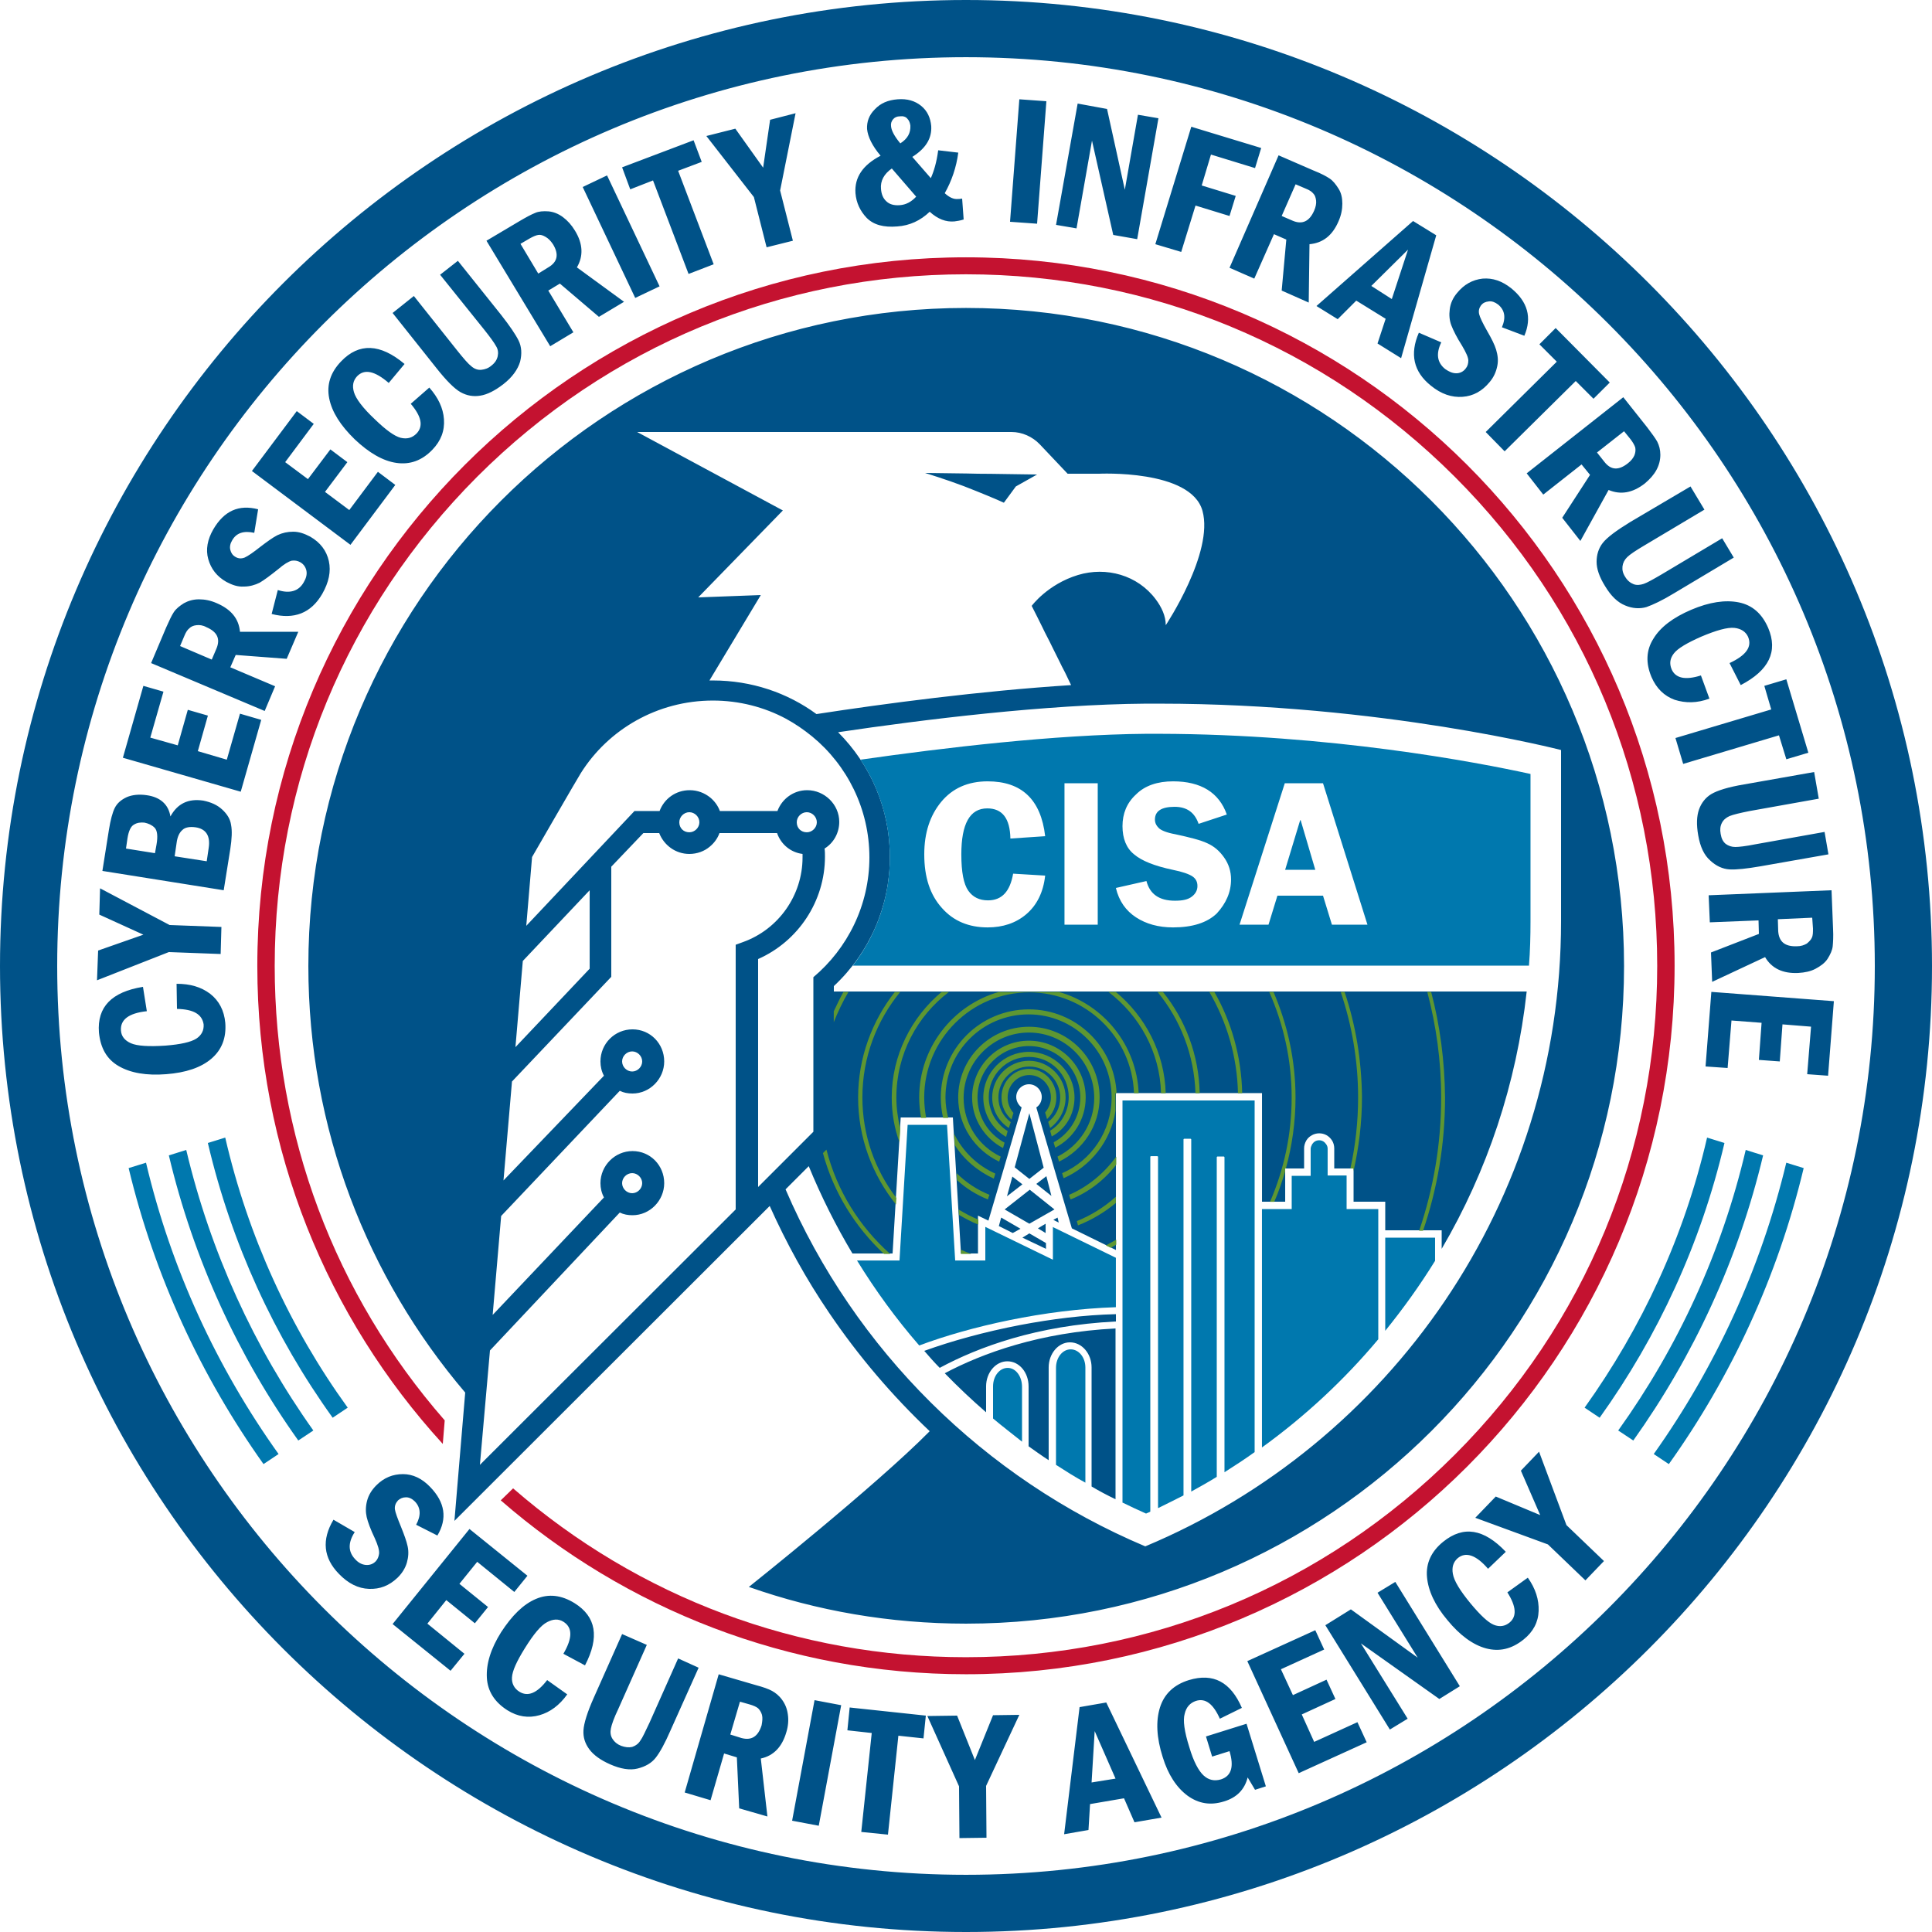
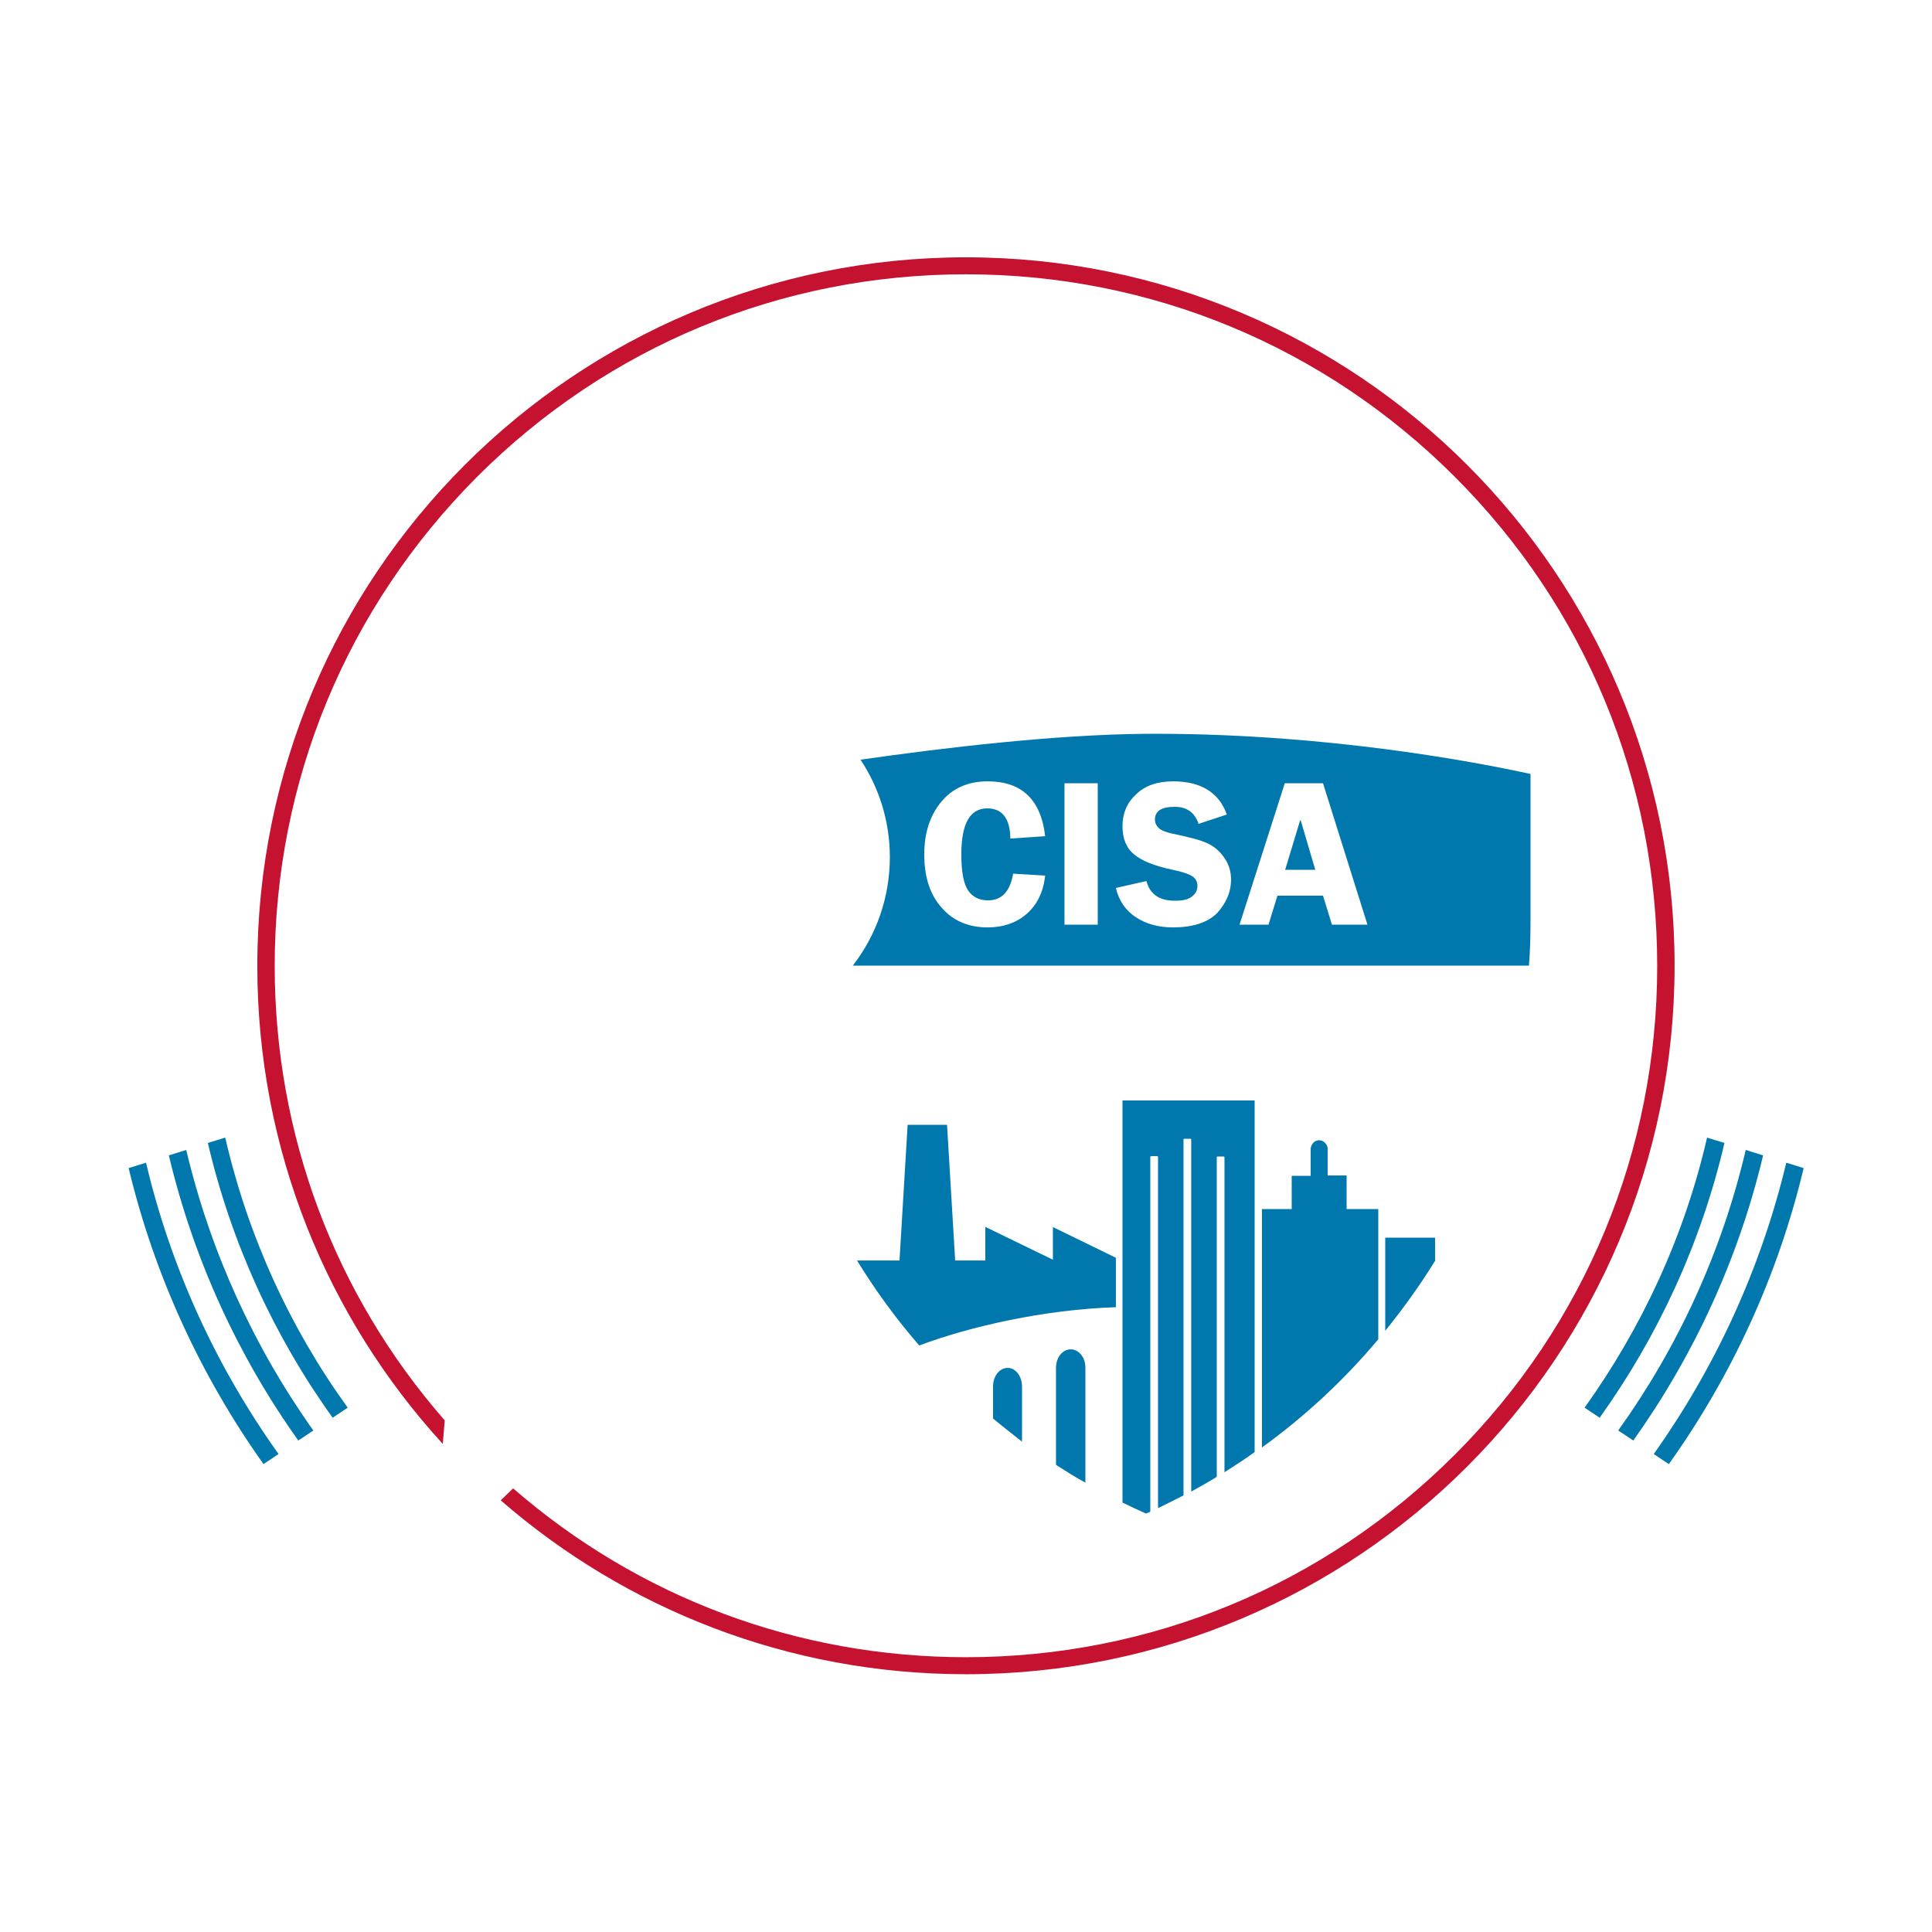
<svg xmlns="http://www.w3.org/2000/svg" width="43" height="43" viewBox="0 0 43 43" fill="none">
-   <path d="M21.5 41.727C10.346 41.727 1.273 32.654 1.273 21.5C1.273 10.346 10.346 1.273 21.5 1.273C32.654 1.273 41.727 10.346 41.727 21.5C41.727 32.654 32.654 41.727 21.5 41.727ZM21.5 0C9.641 0 0 9.641 0 21.5C0 33.359 9.641 43 21.5 43C33.359 43 43 33.359 43 21.5C43 9.641 33.359 0 21.5 0ZM34.744 20.502V16.693C34.744 16.693 30.754 15.661 25.809 15.661C25.705 15.661 25.602 15.661 25.499 15.661C23.28 15.678 20.563 16.013 18.653 16.297C19.367 17.011 19.806 17.991 19.806 19.075C19.806 20.167 19.359 21.199 18.559 21.947V22.068H33.979C33.755 24.114 33.101 26.067 32.087 27.795V27.382H30.831V26.746H30.126V26.006H29.971H29.696V25.559C29.696 25.499 29.679 25.43 29.644 25.379C29.575 25.275 29.472 25.224 29.36 25.224C29.249 25.224 29.137 25.284 29.077 25.379C29.042 25.439 29.025 25.499 29.025 25.559V26.006H28.604V26.746H28.088V24.329H24.837V27.821L23.856 27.339C23.59 26.436 23.323 25.542 23.065 24.648C23.143 24.596 23.186 24.51 23.186 24.415C23.186 24.261 23.057 24.132 22.902 24.132C22.747 24.132 22.618 24.261 22.618 24.415C22.618 24.51 22.67 24.596 22.738 24.648C22.498 25.482 22.248 26.325 21.999 27.167L21.982 27.159L21.767 27.056V27.898H21.388L21.216 25.017L21.208 24.871H20.047L20.038 25.017L19.866 27.898H18.972C18.602 27.279 18.275 26.626 18 25.955L17.484 26.471C19.023 30.048 21.904 32.904 25.49 34.417C30.934 32.138 34.744 26.763 34.744 20.502ZM18.103 25.189V21.749C18.86 21.113 19.35 20.15 19.35 19.083C19.35 18 18.851 17.028 18.077 16.392C17.897 16.245 17.699 16.108 17.492 15.996C17.011 15.738 16.452 15.592 15.867 15.592C14.629 15.592 13.536 16.237 12.926 17.209C12.874 17.286 11.842 19.075 11.842 19.075L11.713 20.606L14.121 18.051H14.68C14.783 17.776 15.041 17.587 15.351 17.587C15.523 17.587 15.678 17.647 15.807 17.75C15.901 17.828 15.979 17.931 16.022 18.051H17.303C17.406 17.776 17.664 17.587 17.965 17.587C18.352 17.587 18.679 17.905 18.679 18.292C18.679 18.542 18.55 18.765 18.352 18.886C18.361 18.946 18.361 19.006 18.361 19.066C18.361 20.055 17.768 20.95 16.873 21.345V26.419L18.103 25.189ZM17.957 18.524C18.077 18.524 18.18 18.421 18.18 18.301C18.18 18.18 18.077 18.077 17.957 18.077C17.836 18.077 17.733 18.18 17.733 18.301C17.733 18.43 17.828 18.524 17.957 18.524ZM15.342 18.524C15.463 18.524 15.566 18.421 15.566 18.301C15.566 18.18 15.463 18.077 15.342 18.077C15.222 18.077 15.119 18.18 15.119 18.301C15.119 18.43 15.213 18.524 15.342 18.524ZM14.07 23.848C14.19 23.848 14.293 23.745 14.293 23.624C14.293 23.504 14.19 23.401 14.07 23.401C13.949 23.401 13.846 23.504 13.846 23.624C13.846 23.745 13.949 23.848 14.07 23.848ZM14.07 26.557C14.19 26.557 14.293 26.454 14.293 26.333C14.293 26.213 14.19 26.11 14.07 26.11C13.949 26.11 13.846 26.213 13.846 26.333C13.846 26.454 13.949 26.557 14.07 26.557ZM16.538 20.967C17.329 20.683 17.862 19.926 17.862 19.083C17.862 19.058 17.862 19.032 17.862 19.006C17.596 18.972 17.381 18.791 17.295 18.542H16.013C15.97 18.662 15.893 18.765 15.798 18.843C15.678 18.946 15.514 19.006 15.342 19.006C15.033 19.006 14.775 18.808 14.672 18.542H14.319L13.605 19.29V21.741L11.395 24.071L11.206 26.273L13.442 23.942C13.39 23.848 13.364 23.736 13.364 23.624C13.364 23.229 13.683 22.91 14.078 22.91C14.474 22.91 14.783 23.229 14.783 23.624C14.783 24.011 14.465 24.338 14.078 24.338C13.975 24.338 13.88 24.321 13.794 24.278L11.154 27.064L10.965 29.266L13.442 26.651C13.39 26.557 13.364 26.445 13.364 26.333C13.364 25.946 13.683 25.619 14.078 25.619C14.474 25.619 14.783 25.938 14.783 26.333C14.783 26.72 14.465 27.047 14.078 27.047C13.975 27.047 13.88 27.03 13.794 26.987L10.905 30.057L10.681 32.603L16.374 26.918V21.027L16.538 20.967ZM11.472 23.306L13.124 21.56V19.814L11.636 21.388L11.472 23.306ZM14.164 9.606L17.424 11.361L15.54 13.296L16.933 13.244L15.79 15.145C15.815 15.145 15.841 15.145 15.867 15.145C16.727 15.145 17.527 15.42 18.172 15.893C19.677 15.661 21.818 15.377 23.839 15.248C23.831 15.239 23.831 15.222 23.822 15.213C23.796 15.153 23.762 15.093 23.736 15.033C23.693 14.938 23.641 14.852 23.598 14.758C23.538 14.637 23.478 14.517 23.418 14.396C23.349 14.25 23.272 14.113 23.203 13.966C23.125 13.803 23.039 13.64 22.962 13.485C22.962 13.485 23.315 13.003 23.994 12.797C24.622 12.608 25.318 12.797 25.723 13.339C25.852 13.511 25.946 13.708 25.946 13.915C25.946 13.915 27.021 12.298 26.763 11.369C26.505 10.44 24.45 10.544 24.45 10.544H23.762L23.143 9.89C22.979 9.718 22.747 9.615 22.515 9.615H14.164V9.606ZM36.146 21.5C36.146 29.584 29.593 36.137 21.5 36.137C19.806 36.137 18.18 35.853 16.667 35.32C16.667 35.32 19.496 33.067 20.692 31.854C19.857 31.063 19.109 30.186 18.456 29.223C17.94 28.466 17.501 27.666 17.131 26.841L10.114 33.85L10.354 30.994C8.179 28.44 6.863 25.121 6.863 21.5C6.863 13.416 13.416 6.854 21.5 6.854C29.593 6.854 36.146 13.416 36.146 21.5ZM23.082 10.561L22.609 10.827L22.343 11.189C22.197 11.12 21.801 10.956 21.448 10.819C21.087 10.681 20.588 10.526 20.588 10.526C21.517 10.535 21.741 10.544 21.775 10.544H21.784C21.827 10.544 22.05 10.544 23.082 10.561ZM23.444 27.15L23.495 27.176L23.564 27.21L23.538 27.099L23.444 27.15ZM22.91 27.236L23.469 26.918L22.919 26.479L22.36 26.918L22.91 27.236ZM23.289 26.178L23.065 26.35L23.401 26.617L23.289 26.178ZM22.756 27.546L23.28 27.795V27.666L22.91 27.451L22.756 27.546ZM23.272 27.443V27.236L23.1 27.339L23.272 27.443ZM22.584 25.981L22.91 26.239L23.229 25.989L22.91 24.777L22.584 25.981ZM22.412 26.626L22.756 26.359L22.532 26.187L22.412 26.626ZM22.231 27.288L22.541 27.443L22.713 27.348L22.283 27.099L22.231 27.288ZM21.027 30.564C21.319 30.865 21.629 31.158 21.947 31.433V30.857C21.947 30.547 22.162 30.298 22.42 30.298C22.687 30.298 22.893 30.547 22.893 30.857V32.19C23.039 32.293 23.194 32.405 23.34 32.499V30.435C23.34 30.126 23.555 29.876 23.813 29.876C24.08 29.876 24.295 30.126 24.295 30.435V33.084C24.467 33.187 24.648 33.282 24.828 33.368V29.567C23.143 29.653 21.87 30.117 21.027 30.564ZM22.713 29.489C23.392 29.36 24.123 29.266 24.837 29.249V29.412C23.082 29.498 21.775 29.98 20.915 30.444C20.795 30.324 20.683 30.195 20.571 30.066C21.165 29.851 21.904 29.644 22.713 29.489ZM3.939 22.455L3.93 21.896C4.231 21.896 4.472 21.964 4.678 22.119C4.876 22.274 4.988 22.489 5.014 22.764C5.04 23.1 4.936 23.366 4.704 23.564C4.472 23.762 4.137 23.874 3.698 23.908C3.259 23.942 2.907 23.882 2.64 23.727C2.374 23.573 2.236 23.323 2.202 22.979C2.159 22.412 2.485 22.076 3.182 21.964L3.268 22.506C2.864 22.549 2.675 22.695 2.692 22.936C2.7 23.065 2.778 23.16 2.915 23.22C3.053 23.28 3.311 23.297 3.681 23.272C4.016 23.246 4.248 23.194 4.369 23.117C4.489 23.039 4.541 22.928 4.532 22.799C4.498 22.575 4.309 22.463 3.939 22.455ZM3.758 21.19L4.911 21.233L4.928 20.631L3.775 20.588L2.227 19.771L2.21 20.356L3.191 20.803L2.184 21.156L2.159 21.818L3.758 21.19ZM3.887 19.058L3.93 18.765C3.947 18.628 3.99 18.533 4.059 18.473C4.119 18.413 4.223 18.395 4.352 18.413C4.584 18.447 4.687 18.602 4.644 18.877L4.601 19.169L3.887 19.058ZM2.804 18.886L2.838 18.653C2.864 18.49 2.915 18.387 2.984 18.352C3.053 18.309 3.13 18.301 3.216 18.309C3.302 18.327 3.38 18.361 3.44 18.421C3.5 18.481 3.517 18.61 3.483 18.8L3.449 18.989L2.804 18.886ZM4.979 19.814L5.126 18.894C5.16 18.671 5.169 18.49 5.143 18.361C5.126 18.232 5.057 18.12 4.945 18.017C4.833 17.914 4.696 17.854 4.524 17.819C4.188 17.768 3.947 17.888 3.793 18.172C3.75 17.905 3.569 17.742 3.268 17.699C3.096 17.673 2.941 17.69 2.821 17.742C2.692 17.802 2.606 17.879 2.554 17.983C2.503 18.086 2.46 18.249 2.425 18.464L2.279 19.384L4.979 19.814ZM5.358 17.621L5.814 16.022L5.341 15.884L5.048 16.908L4.403 16.718L4.627 15.927L4.18 15.798L3.956 16.589L3.345 16.417L3.638 15.394L3.191 15.265L2.735 16.865L5.358 17.621ZM4.102 14.156C4.137 14.07 4.171 14.018 4.214 13.984C4.248 13.949 4.3 13.923 4.369 13.915C4.438 13.906 4.515 13.915 4.592 13.958C4.833 14.061 4.911 14.216 4.816 14.439L4.713 14.68L4.008 14.379L4.102 14.156ZM5.891 15.824L6.123 15.274L5.126 14.852L5.246 14.577L6.381 14.663L6.639 14.061H5.341C5.315 13.769 5.143 13.562 4.825 13.425C4.687 13.364 4.558 13.339 4.429 13.339C4.3 13.339 4.188 13.373 4.094 13.425C3.999 13.485 3.922 13.545 3.87 13.622C3.818 13.7 3.767 13.812 3.698 13.966L3.363 14.758L5.891 15.824ZM5.745 11.335C5.315 11.223 4.988 11.369 4.747 11.782C4.618 12.006 4.575 12.229 4.635 12.444C4.696 12.659 4.825 12.831 5.04 12.952C5.169 13.02 5.289 13.063 5.427 13.055C5.556 13.055 5.676 13.02 5.779 12.969C5.882 12.909 6.02 12.805 6.192 12.668C6.321 12.556 6.424 12.496 6.493 12.479C6.562 12.47 6.622 12.479 6.682 12.513C6.76 12.556 6.803 12.625 6.82 12.702C6.837 12.788 6.811 12.874 6.76 12.96C6.648 13.158 6.45 13.218 6.183 13.132L6.046 13.665C6.545 13.794 6.923 13.648 7.172 13.218C7.319 12.96 7.37 12.719 7.319 12.487C7.267 12.255 7.129 12.074 6.906 11.945C6.777 11.877 6.656 11.834 6.527 11.834C6.398 11.834 6.287 11.859 6.175 11.911C6.072 11.963 5.943 12.057 5.796 12.169C5.633 12.298 5.521 12.375 5.444 12.41C5.375 12.436 5.306 12.436 5.237 12.393C5.177 12.358 5.143 12.307 5.126 12.238C5.108 12.169 5.126 12.092 5.169 12.023C5.263 11.859 5.427 11.808 5.659 11.859L5.745 11.335ZM7.8 12.126L8.798 10.793L8.411 10.501L7.774 11.352L7.233 10.948L7.731 10.286L7.353 10.002L6.854 10.664L6.347 10.286L6.983 9.434L6.605 9.15L5.607 10.483L7.8 12.126ZM9.142 8.987C9.383 9.271 9.426 9.486 9.271 9.649C9.176 9.744 9.064 9.778 8.918 9.744C8.781 9.709 8.591 9.572 8.351 9.34C8.075 9.082 7.921 8.875 7.878 8.729C7.835 8.583 7.86 8.471 7.946 8.376C8.11 8.204 8.342 8.256 8.652 8.523L9.004 8.101C8.462 7.645 7.989 7.628 7.594 8.041C7.353 8.29 7.267 8.566 7.327 8.867C7.387 9.168 7.577 9.469 7.895 9.778C8.213 10.079 8.523 10.26 8.824 10.303C9.125 10.346 9.391 10.251 9.623 10.01C9.813 9.813 9.899 9.589 9.881 9.331C9.864 9.082 9.752 8.849 9.555 8.626L9.142 8.987ZM9.709 8.187C9.933 8.471 10.114 8.652 10.251 8.729C10.389 8.806 10.535 8.832 10.69 8.806C10.845 8.781 11.017 8.695 11.206 8.548C11.404 8.394 11.524 8.222 11.576 8.05C11.619 7.878 11.61 7.714 11.541 7.577C11.472 7.439 11.343 7.25 11.154 7.009L10.191 5.805L9.795 6.115L10.776 7.336C10.913 7.508 10.999 7.628 11.042 7.706C11.085 7.774 11.094 7.852 11.077 7.929C11.06 8.007 11.017 8.075 10.939 8.136C10.87 8.196 10.793 8.222 10.716 8.23C10.638 8.239 10.561 8.213 10.492 8.153C10.423 8.101 10.32 7.981 10.182 7.809L9.211 6.588L8.738 6.966L9.709 8.187ZM11.791 5.306C11.868 5.263 11.928 5.237 11.98 5.229C12.031 5.22 12.083 5.237 12.143 5.272C12.203 5.306 12.255 5.358 12.307 5.435C12.444 5.659 12.41 5.831 12.203 5.951L11.98 6.089L11.584 5.427L11.791 5.306ZM12.246 7.706L12.762 7.396L12.203 6.467L12.461 6.312L13.33 7.052L13.889 6.717L12.84 5.951C12.986 5.702 12.977 5.427 12.797 5.134C12.719 5.005 12.633 4.911 12.53 4.833C12.427 4.756 12.315 4.713 12.203 4.704C12.092 4.696 11.988 4.704 11.911 4.739C11.825 4.773 11.713 4.833 11.567 4.919L10.827 5.358L12.246 7.706ZM14.138 6.631L14.68 6.373L13.511 3.904L12.969 4.162L14.138 6.631ZM14.027 4.214L14.534 4.016L15.325 6.097L15.884 5.882L15.093 3.801L15.618 3.603L15.437 3.122L13.846 3.724L14.027 4.214ZM16.779 4.386L17.062 5.504L17.647 5.358L17.363 4.24L17.707 2.52L17.14 2.666L16.985 3.732L16.366 2.864L15.721 3.027L16.779 4.386ZM20.038 3.191C19.909 3.036 19.84 2.907 19.832 2.812C19.823 2.752 19.84 2.7 19.875 2.657C19.909 2.614 19.961 2.589 20.029 2.589C20.098 2.58 20.158 2.597 20.193 2.64C20.236 2.683 20.253 2.735 20.262 2.795C20.27 2.958 20.201 3.087 20.038 3.191ZM20.391 4.377C20.287 4.489 20.167 4.558 20.021 4.567C19.9 4.575 19.797 4.549 19.728 4.481C19.651 4.412 19.617 4.317 19.608 4.205C19.591 4.025 19.677 3.87 19.849 3.75L20.391 4.377ZM20.881 3.345C20.846 3.612 20.786 3.81 20.717 3.965L20.305 3.492C20.606 3.302 20.743 3.079 20.726 2.804C20.709 2.623 20.64 2.468 20.502 2.356C20.365 2.245 20.193 2.193 19.978 2.21C19.763 2.227 19.599 2.296 19.47 2.434C19.341 2.563 19.29 2.709 19.298 2.872C19.316 3.044 19.41 3.242 19.599 3.466C19.204 3.672 19.015 3.947 19.04 4.3C19.058 4.515 19.144 4.696 19.29 4.85C19.445 5.005 19.668 5.065 19.969 5.04C20.244 5.022 20.485 4.911 20.692 4.713C20.872 4.876 21.053 4.945 21.242 4.928C21.302 4.919 21.371 4.911 21.448 4.885L21.414 4.42C21.362 4.429 21.337 4.429 21.319 4.429C21.225 4.438 21.13 4.395 21.027 4.3C21.182 4.025 21.285 3.724 21.328 3.397L20.881 3.345ZM22.48 4.936L23.082 4.979L23.289 2.253L22.687 2.21L22.48 4.936ZM23.504 5.005L23.96 5.083L24.304 3.13L24.777 5.229L25.31 5.323L25.783 2.632L25.327 2.554L25.035 4.223L24.639 2.425L23.985 2.305L23.504 5.005ZM25.714 5.435L26.29 5.607L26.608 4.575L27.365 4.807L27.503 4.36L26.746 4.128L26.952 3.44L27.933 3.741L28.07 3.294L26.514 2.821L25.714 5.435ZM29.059 4.197C29.145 4.231 29.197 4.266 29.231 4.309C29.266 4.343 29.283 4.395 29.292 4.463C29.3 4.532 29.283 4.61 29.249 4.687C29.145 4.928 28.982 5.005 28.767 4.911L28.526 4.807L28.836 4.102L29.059 4.197ZM27.365 5.96L27.916 6.201L28.354 5.212L28.629 5.332L28.526 6.467L29.128 6.734L29.145 5.435C29.438 5.409 29.653 5.246 29.79 4.928C29.851 4.79 29.876 4.661 29.876 4.532C29.876 4.403 29.851 4.291 29.79 4.197C29.73 4.102 29.67 4.025 29.593 3.973C29.515 3.922 29.403 3.861 29.249 3.801L28.457 3.457L27.365 5.96ZM30.521 6.364L31.338 5.556L30.977 6.656L30.521 6.364ZM29.3 6.811L29.773 7.104L30.186 6.691L30.84 7.095L30.659 7.645L31.184 7.972L31.966 5.237L31.45 4.919L29.3 6.811ZM33.927 7.473C34.099 7.069 34.004 6.717 33.635 6.416C33.428 6.252 33.222 6.183 32.998 6.201C32.775 6.226 32.585 6.33 32.431 6.519C32.336 6.631 32.284 6.751 32.267 6.88C32.25 7.009 32.259 7.129 32.302 7.241C32.345 7.353 32.422 7.508 32.542 7.697C32.628 7.843 32.68 7.955 32.68 8.024C32.68 8.093 32.663 8.153 32.62 8.204C32.568 8.273 32.491 8.308 32.413 8.308C32.327 8.308 32.25 8.273 32.164 8.213C31.983 8.067 31.958 7.869 32.078 7.62L31.579 7.405C31.373 7.878 31.459 8.273 31.846 8.583C32.078 8.772 32.31 8.849 32.551 8.832C32.792 8.815 32.99 8.703 33.153 8.505C33.248 8.394 33.299 8.273 33.325 8.144C33.351 8.015 33.334 7.903 33.299 7.783C33.265 7.671 33.196 7.534 33.101 7.37C32.998 7.19 32.938 7.061 32.921 6.992C32.904 6.914 32.921 6.854 32.964 6.794C33.007 6.742 33.058 6.717 33.136 6.708C33.205 6.699 33.273 6.725 33.342 6.777C33.488 6.897 33.523 7.061 33.428 7.284L33.927 7.473ZM34.262 7.663L34.649 8.05L33.067 9.615L33.488 10.045L35.071 8.48L35.466 8.875L35.828 8.514L34.624 7.301L34.262 7.663ZM36.292 9.778C36.344 9.847 36.378 9.907 36.395 9.959C36.404 10.01 36.404 10.062 36.378 10.131C36.352 10.191 36.309 10.251 36.232 10.311C36.025 10.475 35.853 10.466 35.707 10.277L35.544 10.071L36.146 9.598L36.292 9.778ZM33.979 10.535L34.348 11.008L35.2 10.337L35.389 10.569L34.77 11.524L35.174 12.04L35.802 10.905C36.068 11.017 36.335 10.974 36.61 10.759C36.722 10.664 36.808 10.569 36.868 10.458C36.928 10.346 36.954 10.234 36.954 10.122C36.954 10.01 36.928 9.916 36.885 9.83C36.842 9.752 36.765 9.649 36.662 9.512L36.129 8.841L33.979 10.535ZM36.283 11.619C35.974 11.808 35.767 11.963 35.673 12.083C35.578 12.203 35.535 12.35 35.535 12.504C35.535 12.659 35.595 12.84 35.724 13.046C35.853 13.261 36 13.407 36.172 13.476C36.335 13.545 36.498 13.554 36.645 13.511C36.791 13.459 36.997 13.364 37.264 13.201L38.588 12.41L38.33 11.98L36.989 12.78C36.799 12.891 36.662 12.969 36.584 12.995C36.507 13.02 36.43 13.029 36.361 13.003C36.292 12.977 36.223 12.926 36.172 12.84C36.12 12.762 36.103 12.685 36.111 12.608C36.12 12.53 36.154 12.461 36.215 12.401C36.275 12.341 36.404 12.255 36.593 12.143L37.935 11.343L37.625 10.827L36.283 11.619ZM37.857 15.033C37.505 15.145 37.29 15.093 37.204 14.895C37.152 14.766 37.169 14.654 37.255 14.543C37.341 14.431 37.548 14.31 37.857 14.173C38.201 14.027 38.451 13.958 38.605 13.975C38.752 13.992 38.855 14.061 38.906 14.173C39.001 14.396 38.863 14.586 38.494 14.758L38.743 15.248C39.371 14.921 39.577 14.5 39.354 13.975C39.216 13.657 39.001 13.468 38.7 13.407C38.399 13.347 38.046 13.399 37.642 13.571C37.238 13.743 36.954 13.958 36.799 14.216C36.636 14.474 36.627 14.758 36.756 15.067C36.868 15.325 37.04 15.489 37.272 15.575C37.513 15.652 37.771 15.652 38.046 15.549L37.857 15.033ZM39.268 15.265L39.422 15.79L37.29 16.426L37.462 17.002L39.594 16.366L39.758 16.899L40.248 16.753L39.758 15.119L39.268 15.265ZM38.82 17.458C38.459 17.518 38.218 17.596 38.089 17.673C37.96 17.75 37.866 17.871 37.814 18.017C37.763 18.163 37.754 18.352 37.797 18.593C37.84 18.843 37.926 19.032 38.064 19.152C38.193 19.273 38.339 19.341 38.494 19.35C38.648 19.359 38.881 19.333 39.182 19.281L40.695 19.015L40.609 18.516L39.07 18.791C38.855 18.834 38.7 18.851 38.623 18.851C38.537 18.851 38.468 18.825 38.408 18.782C38.347 18.731 38.313 18.662 38.296 18.559C38.279 18.464 38.287 18.387 38.322 18.318C38.356 18.249 38.416 18.198 38.494 18.163C38.58 18.129 38.726 18.094 38.941 18.051L40.48 17.776L40.377 17.183L38.82 17.458ZM40.351 20.666C40.351 20.752 40.351 20.821 40.325 20.872C40.308 20.915 40.265 20.958 40.214 21.001C40.153 21.036 40.085 21.061 39.99 21.061C39.723 21.07 39.594 20.958 39.577 20.726L39.569 20.459L40.334 20.425L40.351 20.666ZM38.029 19.926L38.055 20.528L39.139 20.485L39.147 20.786L38.081 21.199L38.107 21.853L39.285 21.302C39.431 21.552 39.68 21.672 40.024 21.655C40.171 21.646 40.3 21.62 40.411 21.56C40.523 21.5 40.618 21.431 40.678 21.337C40.738 21.242 40.781 21.147 40.79 21.061C40.798 20.975 40.807 20.846 40.798 20.674L40.764 19.814L38.029 19.926ZM38.089 22.076L37.96 23.736L38.451 23.77L38.537 22.713L39.207 22.764L39.147 23.59L39.612 23.624L39.672 22.799L40.308 22.85L40.222 23.908L40.687 23.942L40.816 22.283L38.089 22.076ZM9.735 34.176C9.959 33.798 9.907 33.437 9.572 33.093C9.391 32.904 9.185 32.809 8.97 32.809C8.746 32.809 8.548 32.886 8.376 33.058C8.273 33.162 8.204 33.273 8.17 33.402C8.136 33.531 8.136 33.652 8.161 33.764C8.187 33.875 8.247 34.039 8.342 34.237C8.411 34.391 8.445 34.503 8.437 34.581C8.428 34.649 8.402 34.71 8.359 34.753C8.299 34.813 8.222 34.839 8.136 34.83C8.05 34.821 7.972 34.778 7.903 34.701C7.749 34.538 7.74 34.34 7.895 34.099L7.422 33.824C7.155 34.271 7.198 34.675 7.542 35.028C7.749 35.243 7.972 35.355 8.213 35.363C8.454 35.372 8.66 35.294 8.849 35.114C8.953 35.011 9.021 34.899 9.056 34.778C9.09 34.658 9.099 34.538 9.073 34.417C9.047 34.297 8.996 34.159 8.927 33.987C8.849 33.798 8.798 33.66 8.789 33.592C8.781 33.514 8.806 33.454 8.858 33.394C8.91 33.351 8.961 33.325 9.039 33.325C9.107 33.325 9.176 33.359 9.236 33.42C9.365 33.557 9.374 33.729 9.262 33.936L9.735 34.176ZM8.738 36.146L10.028 37.186L10.337 36.808L9.512 36.137L9.933 35.613L10.569 36.129L10.862 35.767L10.225 35.251L10.621 34.761L11.447 35.432L11.739 35.071L10.449 34.03L8.738 36.146ZM12.178 37.393C11.954 37.685 11.748 37.771 11.558 37.651C11.447 37.582 11.386 37.47 11.395 37.333C11.404 37.186 11.498 36.98 11.679 36.688C11.877 36.369 12.04 36.172 12.178 36.103C12.307 36.034 12.427 36.025 12.539 36.094C12.745 36.223 12.745 36.455 12.539 36.808L13.02 37.066C13.347 36.438 13.27 35.982 12.788 35.681C12.496 35.501 12.212 35.466 11.928 35.587C11.644 35.707 11.395 35.957 11.154 36.326C10.922 36.696 10.819 37.032 10.836 37.341C10.853 37.642 11.008 37.883 11.292 38.064C11.524 38.21 11.765 38.244 12.006 38.175C12.246 38.107 12.453 37.952 12.625 37.711L12.178 37.393ZM13.218 37.78C13.072 38.107 12.995 38.356 12.986 38.511C12.977 38.666 13.02 38.803 13.115 38.932C13.21 39.061 13.364 39.173 13.579 39.268C13.812 39.371 14.018 39.405 14.19 39.362C14.362 39.319 14.5 39.242 14.594 39.121C14.689 39.001 14.801 38.795 14.921 38.519L15.549 37.118L15.093 36.911L14.457 38.339C14.362 38.537 14.302 38.674 14.25 38.743C14.207 38.812 14.147 38.855 14.07 38.881C13.992 38.898 13.915 38.889 13.82 38.855C13.734 38.82 13.674 38.769 13.631 38.7C13.588 38.631 13.579 38.554 13.597 38.468C13.614 38.382 13.665 38.236 13.76 38.038L14.396 36.61L13.846 36.369L13.218 37.78ZM16.684 37.935C16.77 37.96 16.83 37.986 16.873 38.021C16.908 38.055 16.942 38.107 16.959 38.167C16.976 38.236 16.968 38.304 16.951 38.399C16.873 38.648 16.727 38.743 16.503 38.683L16.254 38.605L16.469 37.874L16.684 37.935ZM15.239 39.895L15.815 40.067L16.116 39.027L16.4 39.113L16.452 40.248L17.08 40.429L16.933 39.139C17.217 39.078 17.406 38.881 17.501 38.554C17.544 38.416 17.553 38.279 17.535 38.158C17.518 38.029 17.475 37.926 17.406 37.831C17.338 37.737 17.26 37.677 17.183 37.634C17.105 37.591 16.985 37.548 16.822 37.505L15.996 37.264L15.239 39.895ZM17.63 40.523L18.223 40.635L18.722 37.952L18.129 37.84L17.63 40.523ZM18.86 38.511L19.402 38.571L19.169 40.773L19.763 40.833L19.995 38.631L20.554 38.691L20.606 38.184L18.911 38.003L18.86 38.511ZM21.345 39.758L21.354 40.91L21.956 40.902L21.947 39.749L22.687 38.167L22.102 38.175L21.698 39.173L21.302 38.184L20.64 38.193L21.345 39.758ZM24.295 39.672L24.364 38.528L24.828 39.586L24.295 39.672ZM23.684 40.824L24.226 40.73L24.261 40.153L25.017 40.024L25.25 40.558L25.852 40.454L24.622 37.892L24.028 37.995L23.684 40.824ZM26.978 39.096L27.365 38.975C27.468 39.319 27.408 39.526 27.176 39.603C27.03 39.646 26.901 39.62 26.789 39.517C26.677 39.414 26.565 39.207 26.471 38.889C26.359 38.537 26.325 38.287 26.368 38.141C26.402 37.995 26.488 37.9 26.617 37.857C26.832 37.788 27.004 37.926 27.15 38.253L27.64 38.012C27.391 37.436 27.004 37.229 26.462 37.393C26.127 37.496 25.912 37.702 25.817 38.003C25.723 38.304 25.74 38.674 25.877 39.104C25.998 39.5 26.187 39.784 26.428 39.964C26.677 40.145 26.944 40.188 27.245 40.093C27.529 40.007 27.701 39.827 27.769 39.56L27.933 39.835L28.174 39.758L27.744 38.365L26.841 38.648L26.978 39.096ZM28.905 39.465L30.418 38.777L30.212 38.33L29.249 38.769L28.973 38.158L29.722 37.814L29.524 37.384L28.776 37.728L28.509 37.152L29.472 36.713L29.274 36.283L27.761 36.971L28.905 39.465ZM30.934 38.494L31.33 38.253L30.289 36.576L32.035 37.814L32.491 37.53L31.055 35.208L30.659 35.449L31.553 36.894L30.066 35.819L29.498 36.172L30.934 38.494ZM33.549 35.441C33.746 35.75 33.764 35.974 33.6 36.111C33.497 36.197 33.377 36.215 33.248 36.163C33.119 36.111 32.947 35.948 32.732 35.69C32.491 35.398 32.362 35.183 32.336 35.028C32.31 34.882 32.345 34.77 32.439 34.684C32.62 34.529 32.852 34.606 33.119 34.916L33.514 34.538C33.024 34.022 32.568 33.953 32.121 34.314C31.854 34.529 31.734 34.796 31.76 35.097C31.786 35.398 31.932 35.724 32.216 36.06C32.491 36.395 32.783 36.61 33.076 36.688C33.368 36.765 33.643 36.705 33.91 36.49C34.125 36.318 34.237 36.103 34.245 35.853C34.254 35.604 34.176 35.355 34.004 35.114L33.549 35.441ZM34.452 34.374L35.286 35.174L35.699 34.744L34.864 33.944L34.254 32.31L33.85 32.732L34.28 33.721L33.291 33.308L32.835 33.781L34.452 34.374Z" fill="#005288" />
  <path d="M21.499 5.727C12.787 5.727 5.727 12.787 5.727 21.499C5.727 25.601 7.292 29.334 9.855 32.137L9.898 31.613C7.447 28.809 6.114 25.257 6.114 21.499C6.114 17.388 7.713 13.527 10.62 10.611C13.527 7.705 17.388 6.105 21.499 6.105C25.61 6.105 29.471 7.705 32.378 10.611C35.285 13.518 36.884 17.38 36.884 21.499C36.884 25.61 35.285 29.471 32.378 32.378C29.471 35.285 25.61 36.884 21.499 36.884C17.758 36.884 14.223 35.56 11.42 33.126L11.145 33.393C13.914 35.801 17.534 37.263 21.499 37.263C30.211 37.263 37.271 30.202 37.271 21.49C37.271 12.787 30.211 5.727 21.499 5.727Z" fill="#C41230" />
  <path d="M38.854 25.594C38.321 27.873 37.341 29.989 36.016 31.838L36.352 32.061C37.693 30.178 38.691 28.028 39.241 25.715L38.854 25.594ZM4.145 25.594L3.758 25.715C4.308 28.028 5.297 30.178 6.639 32.061L6.974 31.838C5.658 29.989 4.686 27.873 4.145 25.594ZM39.757 25.878C39.19 28.243 38.175 30.436 36.807 32.362L37.143 32.586C38.536 30.634 39.568 28.406 40.144 25.998L39.757 25.878ZM3.25 25.878L2.863 25.998C3.439 28.398 4.471 30.625 5.865 32.586L6.2 32.362C4.824 30.436 3.809 28.243 3.25 25.878ZM37.994 25.319C37.487 27.521 36.541 29.55 35.268 31.33L35.603 31.554C36.902 29.739 37.857 27.675 38.381 25.439L37.994 25.319ZM5.013 25.319L4.626 25.439C5.151 27.675 6.105 29.748 7.404 31.554L7.739 31.33C6.458 29.559 5.521 27.521 5.013 25.319ZM29.274 19.359H28.603L28.939 18.25L29.274 19.359ZM29.274 19.359H28.603L28.939 18.25L29.274 19.359ZM28.947 18.25L29.274 19.359H28.603L28.947 18.25ZM30.435 20.58L29.446 17.433H28.595L27.588 20.58H28.233L28.431 19.935H29.446L29.644 20.58H30.435ZM27.399 19.574C27.399 19.394 27.348 19.23 27.244 19.084C27.141 18.938 27.021 18.835 26.866 18.766C26.72 18.697 26.479 18.637 26.161 18.568C25.971 18.534 25.843 18.482 25.791 18.43C25.739 18.379 25.705 18.319 25.705 18.241C25.705 18.052 25.851 17.957 26.143 17.957C26.419 17.957 26.591 18.086 26.677 18.336L27.305 18.129C27.133 17.639 26.728 17.39 26.109 17.39C25.765 17.39 25.481 17.484 25.284 17.682C25.077 17.871 24.983 18.112 24.983 18.387C24.983 18.663 25.069 18.878 25.241 19.015C25.413 19.161 25.696 19.273 26.101 19.359C26.316 19.402 26.462 19.454 26.539 19.505C26.616 19.557 26.651 19.626 26.651 19.72C26.651 19.815 26.608 19.892 26.53 19.953C26.445 20.021 26.324 20.047 26.152 20.047C25.799 20.047 25.593 19.901 25.516 19.609L24.836 19.763C24.905 20.056 25.06 20.271 25.284 20.417C25.507 20.563 25.782 20.641 26.109 20.641C26.539 20.641 26.866 20.537 27.081 20.331C27.287 20.107 27.399 19.858 27.399 19.574ZM24.432 17.433H23.692V20.58H24.432V17.433ZM21.396 19.015C21.396 18.336 21.585 17.992 21.973 17.992C22.308 17.992 22.48 18.215 22.488 18.663L23.262 18.611C23.168 17.794 22.738 17.39 21.981 17.39C21.543 17.39 21.198 17.545 20.949 17.846C20.7 18.147 20.571 18.534 20.571 19.015C20.571 19.523 20.7 19.918 20.966 20.211C21.224 20.503 21.568 20.641 21.981 20.641C22.317 20.641 22.609 20.546 22.841 20.348C23.073 20.15 23.22 19.867 23.262 19.488L22.549 19.445C22.48 19.841 22.299 20.039 21.99 20.039C21.8 20.039 21.654 19.97 21.551 19.824C21.448 19.677 21.396 19.411 21.396 19.015ZM34.064 17.226V20.494C34.064 20.83 34.056 21.165 34.03 21.492H18.98C19.513 20.804 19.805 19.961 19.805 19.075C19.805 18.276 19.564 17.527 19.152 16.908C21.009 16.642 23.477 16.349 25.507 16.332C25.61 16.332 25.713 16.332 25.808 16.332C29.601 16.341 32.852 16.96 34.064 17.226ZM29.274 19.359H28.603L28.939 18.25L29.274 19.359ZM29.274 19.359H28.603L28.939 18.25L29.274 19.359ZM30.831 29.619C31.235 29.12 31.605 28.604 31.94 28.062V27.546H30.831V29.619ZM29.971 26.162H29.549V25.568C29.549 25.534 29.541 25.5 29.515 25.465C29.48 25.414 29.429 25.379 29.36 25.379C29.291 25.379 29.239 25.414 29.205 25.465C29.188 25.5 29.171 25.534 29.171 25.568V26.17H28.749V26.91H28.087V32.216C29.05 31.52 29.919 30.711 30.676 29.808V26.91H29.971V26.162ZM24.991 33.446C25.163 33.532 25.335 33.609 25.507 33.687C25.541 33.67 25.576 33.661 25.602 33.644V25.749C25.602 25.74 25.61 25.732 25.619 25.732H25.756C25.765 25.732 25.774 25.74 25.774 25.749V33.566C25.963 33.472 26.161 33.377 26.341 33.283V25.362C26.341 25.353 26.35 25.345 26.358 25.345H26.496C26.505 25.345 26.513 25.353 26.513 25.362V33.197C26.703 33.093 26.9 32.982 27.081 32.87V25.758C27.081 25.749 27.09 25.74 27.098 25.74H27.236C27.244 25.74 27.253 25.749 27.253 25.758V32.767C27.485 32.62 27.709 32.474 27.924 32.319V24.493H24.983V33.446H24.991ZM23.83 30.032C23.649 30.032 23.503 30.212 23.503 30.445V32.603C23.718 32.741 23.933 32.878 24.157 32.999V30.436C24.157 30.212 24.011 30.032 23.83 30.032ZM22.428 30.445C22.248 30.445 22.102 30.625 22.102 30.857V31.571C22.317 31.752 22.532 31.915 22.747 32.087V30.866C22.747 30.634 22.609 30.445 22.428 30.445ZM23.426 27.306L24.836 27.994V29.094C23.237 29.146 21.585 29.524 20.459 29.946C19.943 29.352 19.487 28.725 19.074 28.054H20.02L20.201 25.035H21.078L21.259 28.054H21.93V27.306L23.434 28.037V27.306H23.426Z" fill="#0078AE" />
-   <path d="M24.612 27.72L24.723 27.771C24.766 27.745 24.801 27.728 24.844 27.703V27.591C24.766 27.634 24.689 27.677 24.612 27.72ZM21.387 27.909H21.619C21.541 27.883 21.464 27.849 21.387 27.814V27.909ZM19.194 24.426C19.194 23.532 19.512 22.715 20.036 22.078H19.916C19.409 22.723 19.099 23.54 19.099 24.426C19.099 25.329 19.417 26.154 19.942 26.808L19.95 26.662C19.477 26.043 19.194 25.269 19.194 24.426ZM25.764 22.078C26.271 22.697 26.581 23.48 26.607 24.331H26.701C26.684 23.48 26.383 22.697 25.884 22.078H25.764ZM25.841 24.331H25.945C25.919 23.428 25.489 22.62 24.835 22.078H24.672C25.36 22.603 25.816 23.411 25.841 24.331ZM19.847 24.426C19.847 24.779 19.907 25.114 20.019 25.424L20.036 25.122C19.985 24.899 19.95 24.667 19.95 24.426C19.95 23.463 20.415 22.611 21.12 22.078H20.957C20.286 22.637 19.847 23.488 19.847 24.426ZM21.344 27.04C21.481 27.118 21.619 27.195 21.774 27.255V27.143C21.619 27.083 21.481 27.006 21.335 26.92L21.344 27.04ZM23.967 27.178C23.975 27.212 23.984 27.247 23.992 27.273C24.302 27.152 24.586 26.98 24.835 26.774V26.636C24.577 26.868 24.285 27.049 23.967 27.178ZM23.795 26.593C23.803 26.628 23.812 26.662 23.829 26.696C24.233 26.533 24.586 26.258 24.844 25.922V25.742C24.577 26.111 24.216 26.413 23.795 26.593ZM21.989 26.696C21.997 26.662 22.006 26.628 22.023 26.593C21.748 26.481 21.498 26.318 21.292 26.111L21.301 26.266C21.498 26.447 21.731 26.593 21.989 26.696ZM23.571 22.078H22.229C21.206 22.37 20.458 23.317 20.458 24.426C20.458 24.581 20.475 24.735 20.501 24.882H20.613C20.587 24.735 20.57 24.581 20.57 24.426C20.57 23.136 21.619 22.087 22.909 22.087C24.164 22.087 25.196 23.084 25.239 24.331H25.343C25.3 23.265 24.569 22.362 23.571 22.078ZM18.884 22.078H18.772C18.695 22.216 18.626 22.362 18.557 22.508V22.749C18.652 22.517 18.755 22.293 18.884 22.078ZM26.916 22.078C27.303 22.74 27.536 23.514 27.553 24.331H27.647C27.63 23.514 27.407 22.74 27.028 22.078H26.916ZM18.394 25.587L18.316 25.664C18.549 26.533 19.03 27.307 19.675 27.909H19.813C19.125 27.298 18.626 26.498 18.394 25.587ZM28.344 22.078H28.249C28.568 22.8 28.748 23.592 28.748 24.426C28.748 25.252 28.576 26.034 28.267 26.748H28.361C28.456 26.533 28.533 26.301 28.602 26.077V26.008H28.619C28.757 25.501 28.834 24.976 28.834 24.426C28.834 23.592 28.654 22.8 28.344 22.078ZM31.853 22.078H31.767C31.965 22.826 32.076 23.617 32.076 24.426C32.076 25.458 31.904 26.456 31.586 27.393H31.672C31.99 26.464 32.162 25.466 32.162 24.426C32.154 23.617 32.051 22.826 31.853 22.078ZM29.926 22.078H29.84C30.09 22.818 30.227 23.609 30.227 24.426C30.227 24.968 30.167 25.501 30.055 26.008H30.124V26.069C30.245 25.535 30.313 24.985 30.313 24.417C30.305 23.609 30.176 22.818 29.926 22.078ZM23.717 24.426C23.717 23.979 23.347 23.609 22.9 23.609C22.453 23.609 22.083 23.979 22.083 24.426C22.083 24.71 22.229 24.959 22.453 25.105C22.47 25.062 22.479 25.019 22.496 24.976C22.324 24.847 22.221 24.649 22.221 24.426C22.221 24.047 22.53 23.738 22.909 23.738C23.287 23.738 23.597 24.047 23.597 24.426C23.597 24.649 23.494 24.847 23.33 24.968C23.339 25.011 23.356 25.054 23.373 25.105C23.571 24.959 23.717 24.71 23.717 24.426ZM23.511 24.426C23.511 24.073 23.236 23.79 22.9 23.79C22.565 23.79 22.29 24.073 22.29 24.426C22.29 24.624 22.376 24.796 22.513 24.916C22.53 24.864 22.539 24.822 22.556 24.77C22.479 24.684 22.427 24.564 22.427 24.426C22.427 24.151 22.642 23.927 22.909 23.927C23.175 23.927 23.39 24.151 23.39 24.426C23.39 24.555 23.339 24.667 23.261 24.761C23.279 24.813 23.287 24.856 23.304 24.907C23.425 24.796 23.511 24.624 23.511 24.426ZM23.915 24.426C23.915 23.867 23.459 23.411 22.9 23.411C22.341 23.411 21.885 23.867 21.885 24.426C21.885 24.804 22.092 25.131 22.393 25.303C22.401 25.26 22.419 25.217 22.427 25.174C22.178 25.019 22.006 24.735 22.006 24.417C22.006 23.927 22.401 23.523 22.9 23.523C23.39 23.523 23.786 23.919 23.786 24.417C23.786 24.735 23.623 25.011 23.373 25.166C23.382 25.209 23.399 25.252 23.408 25.294C23.717 25.131 23.915 24.804 23.915 24.426ZM24.164 24.426C24.164 23.729 23.597 23.162 22.9 23.162C22.204 23.162 21.636 23.729 21.636 24.426C21.636 24.916 21.92 25.337 22.324 25.552C22.333 25.509 22.35 25.475 22.358 25.432C21.997 25.234 21.756 24.864 21.756 24.426C21.756 23.798 22.272 23.282 22.9 23.282C23.528 23.282 24.044 23.798 24.044 24.426C24.044 24.856 23.803 25.234 23.451 25.424C23.459 25.466 23.476 25.501 23.485 25.544C23.889 25.337 24.164 24.916 24.164 24.426ZM24.474 24.426C24.474 23.557 23.769 22.852 22.9 22.852C22.032 22.852 21.326 23.557 21.326 24.426C21.326 25.054 21.696 25.596 22.238 25.854C22.247 25.819 22.264 25.776 22.272 25.742C21.782 25.509 21.447 25.011 21.447 24.434C21.447 23.635 22.1 22.981 22.9 22.981C23.7 22.981 24.354 23.635 24.354 24.434C24.354 25.011 24.018 25.501 23.537 25.742C23.545 25.776 23.562 25.819 23.571 25.854C24.104 25.596 24.474 25.054 24.474 24.426ZM24.852 24.331C24.801 23.291 23.949 22.465 22.9 22.465C21.817 22.465 20.939 23.342 20.939 24.426C20.939 24.581 20.957 24.735 20.991 24.882H21.103C21.068 24.735 21.043 24.581 21.043 24.426C21.043 23.402 21.868 22.577 22.892 22.577C23.906 22.577 24.741 23.402 24.741 24.426C24.741 25.174 24.293 25.828 23.64 26.111C23.648 26.146 23.657 26.18 23.674 26.223C24.276 25.957 24.723 25.398 24.827 24.727V24.331H24.852ZM21.249 25.484L21.232 25.226C21.421 25.621 21.748 25.939 22.152 26.12C22.143 26.154 22.135 26.189 22.118 26.232C21.765 26.069 21.455 25.811 21.249 25.484Z" fill="#5E9732" />
</svg>